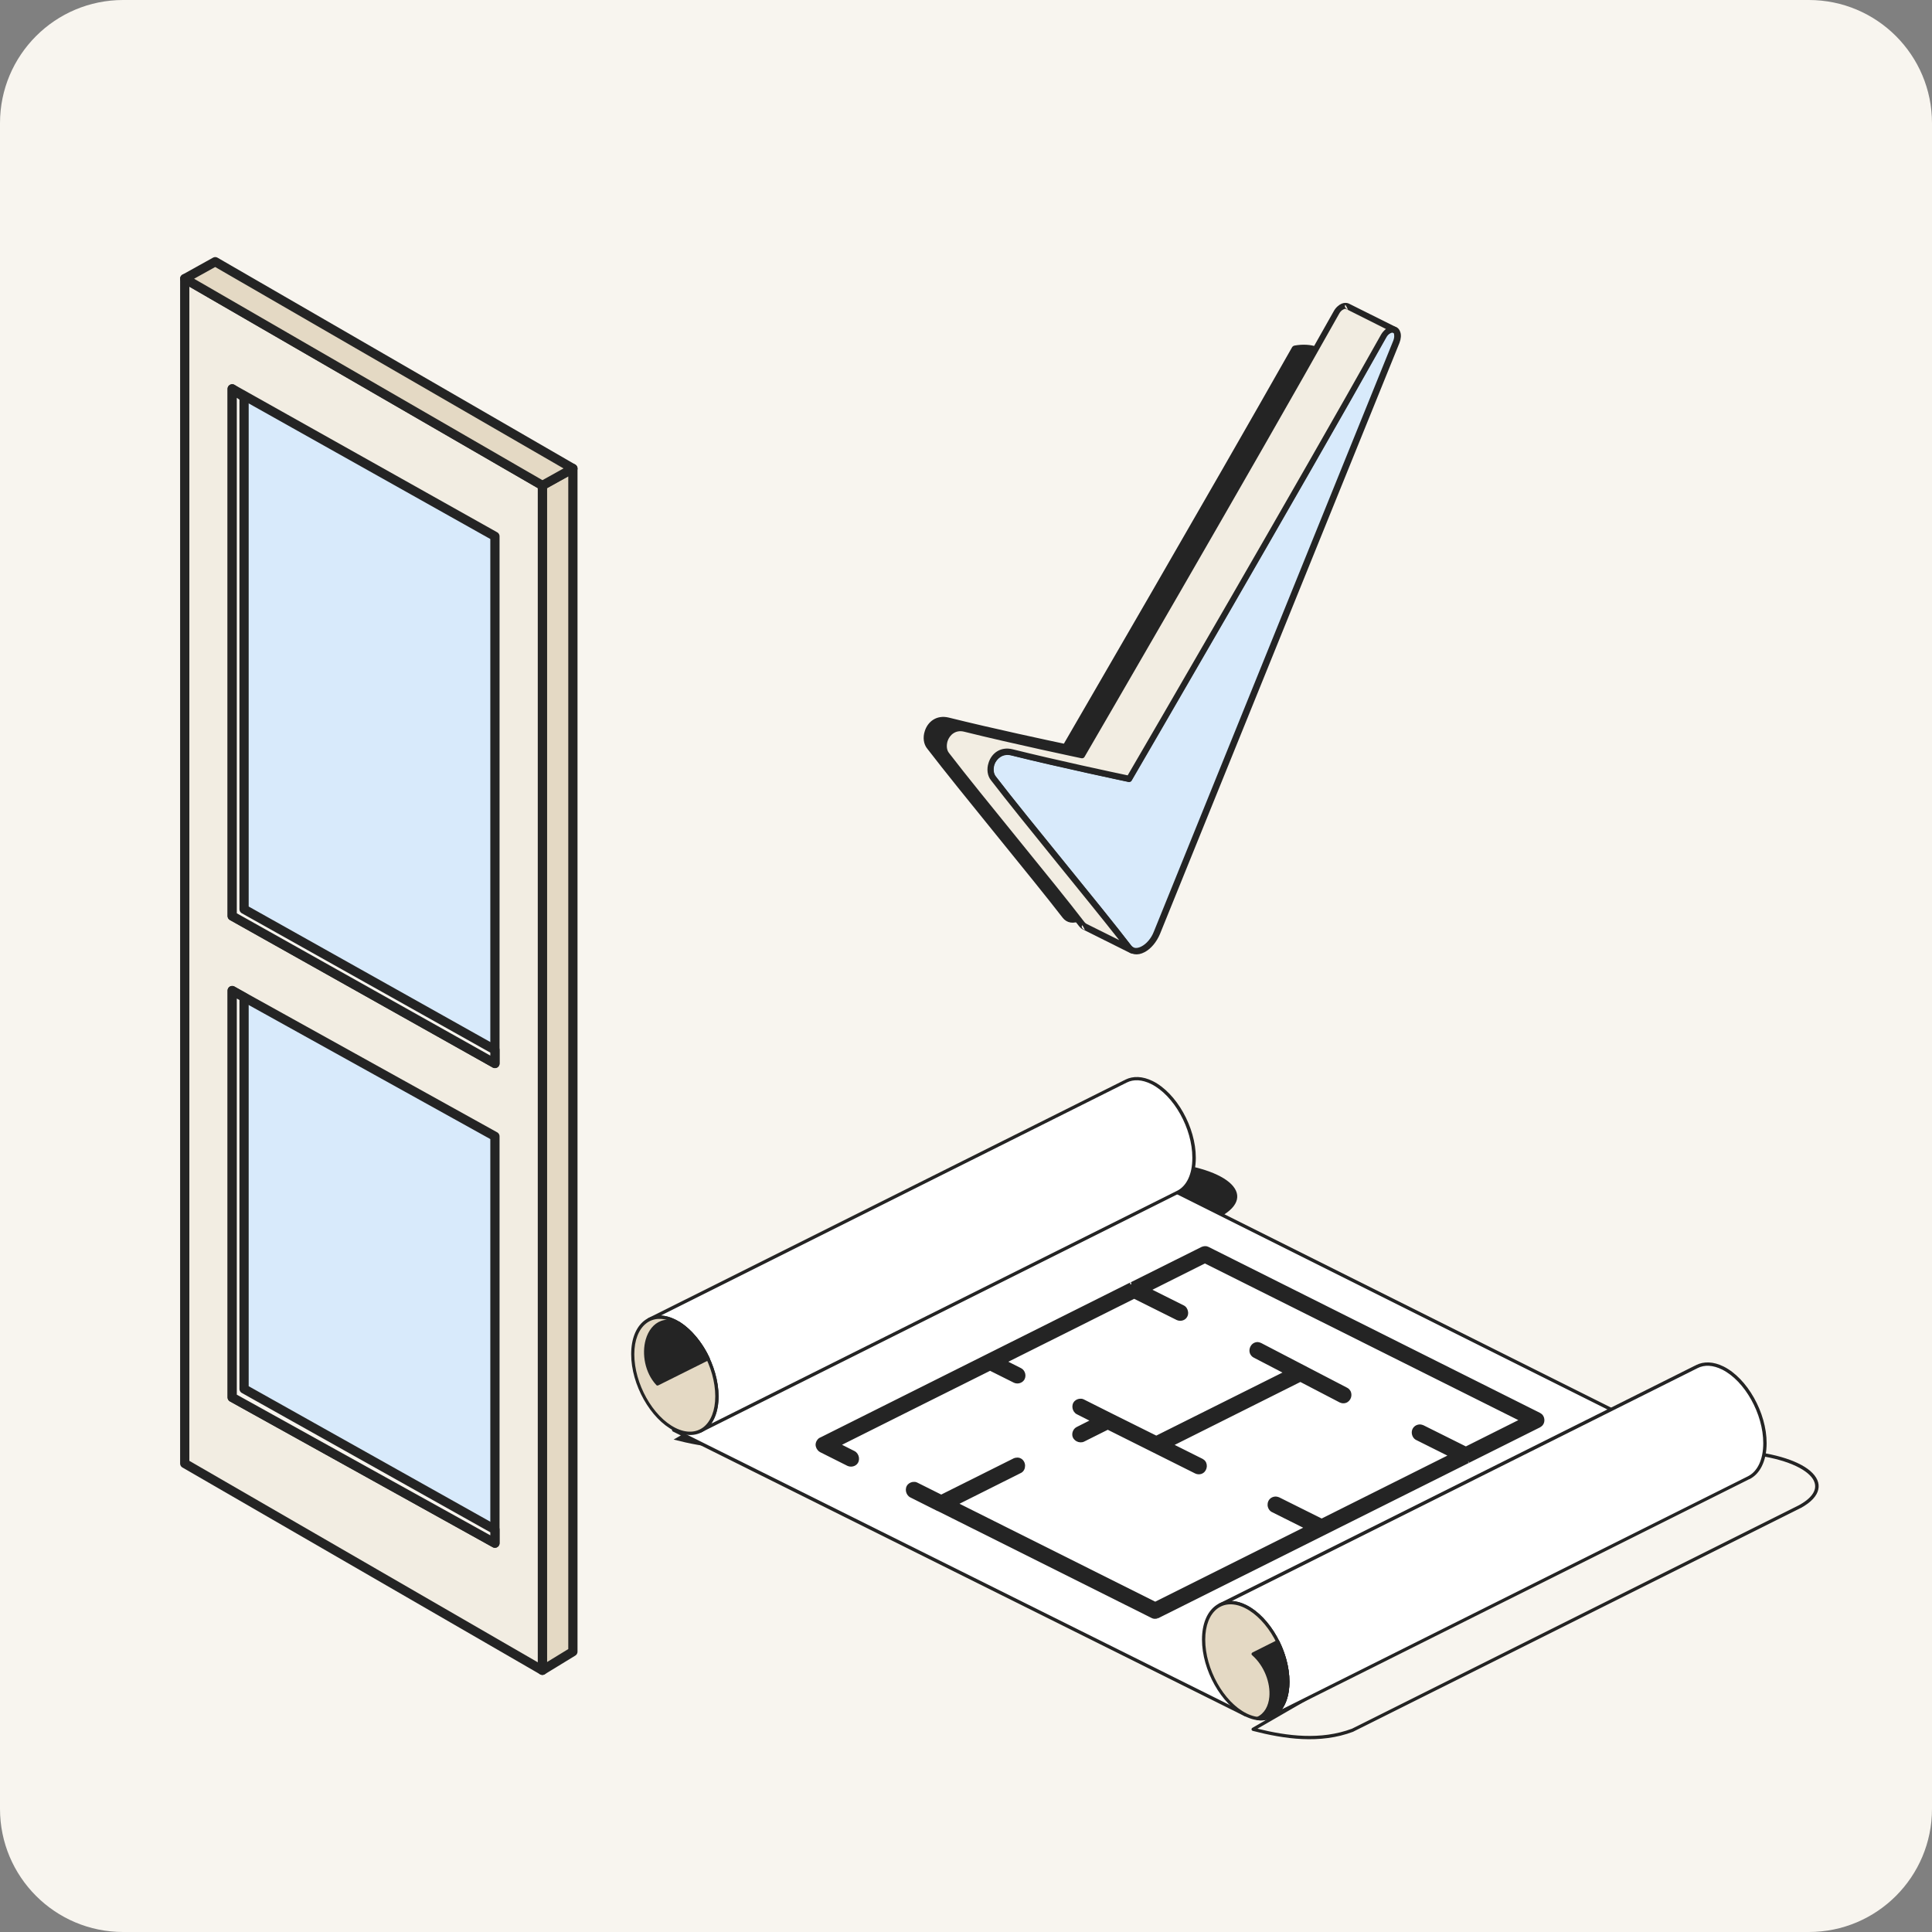
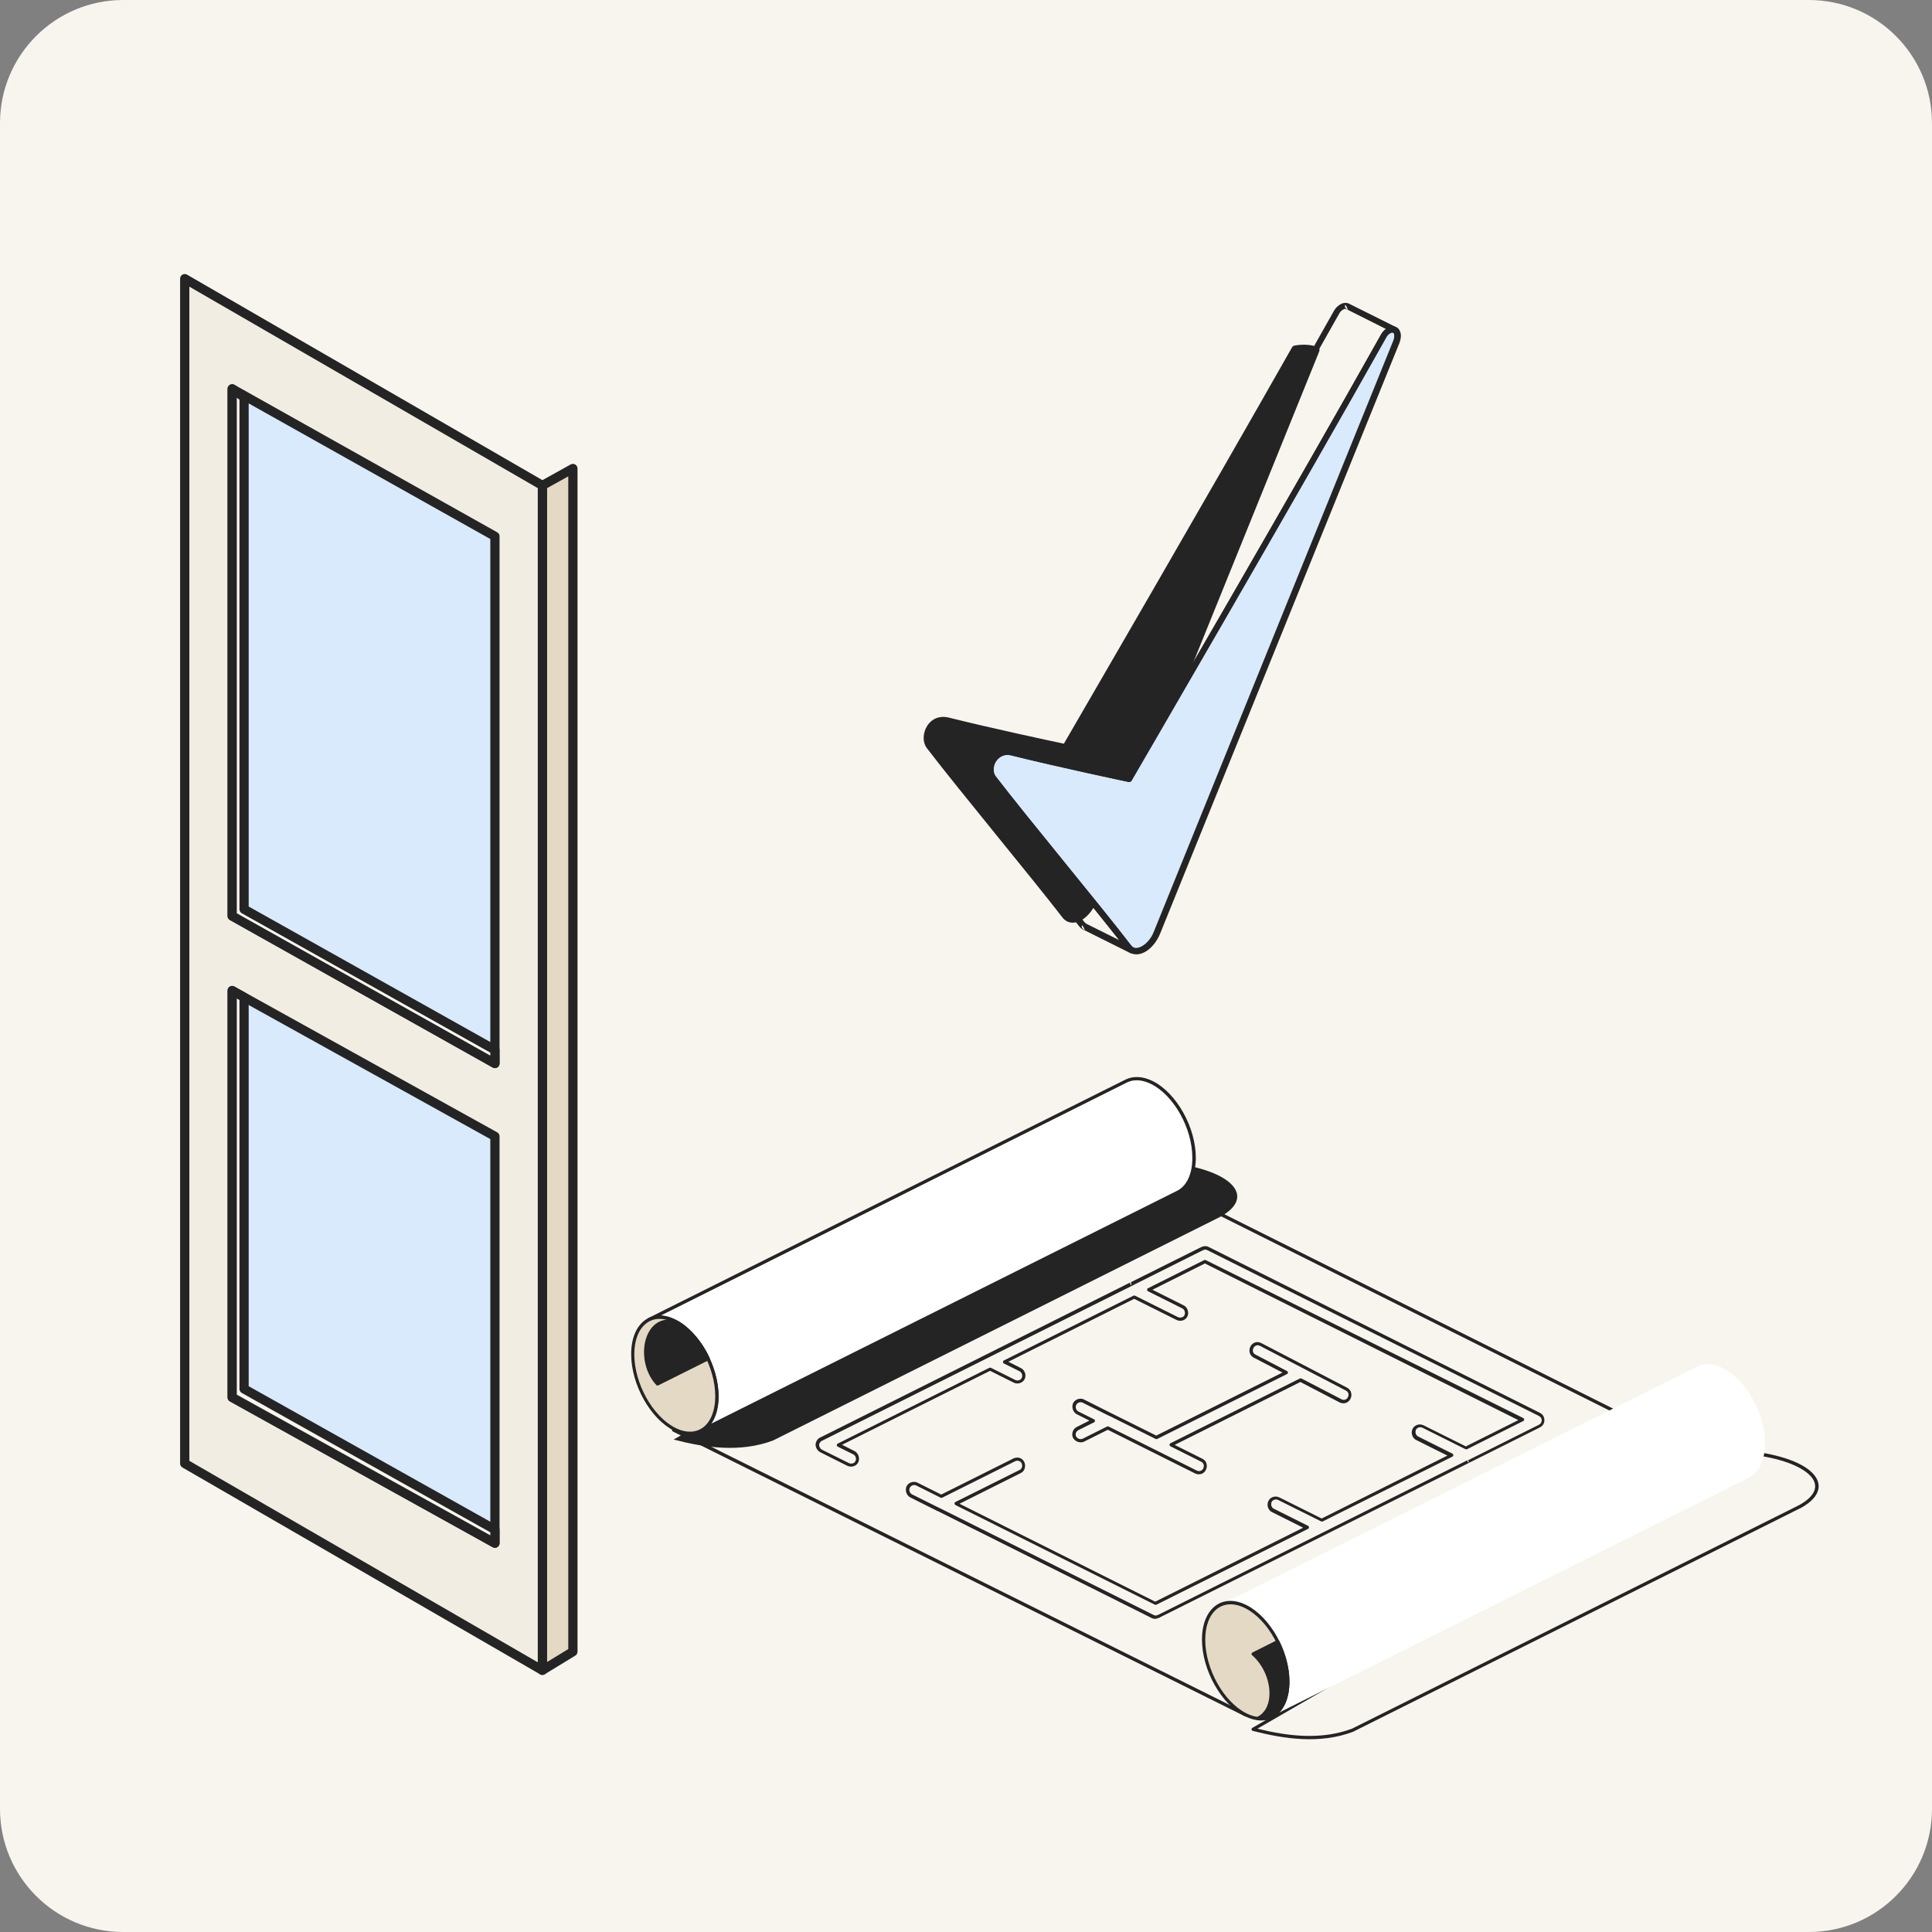
<svg xmlns="http://www.w3.org/2000/svg" width="251" height="251" viewBox="0 0 251 251" fill="none">
  <rect x="0" y="0" width="251" height="251" fill="#808080" stroke="none" />
  <path d="M0 16C0 7.163 7.163 0 16 0H235C243.837 0 251 7.163 251 16V235C251 243.837 243.837 251 235 251H16C7.163 251 0 243.837 0 235V16Z" fill="#F8F5EF" />
  <path d="M74.429 60.867L70.466 63.069V217L74.429 214.578V60.867Z" fill="#E4D9C4" stroke="#242424" stroke-width="1.2" stroke-linejoin="round" />
  <path d="M70.466 63.069L24 36.202V190.133L70.466 217V63.069Z" fill="#F2EDE2" stroke="#242424" stroke-width="1.2" stroke-linejoin="round" />
  <path d="M64.3 69.676L30.166 50.518V119.005L64.3 138.164V69.676Z" fill="#D8EAFB" stroke="#242424" stroke-width="1.2" stroke-linejoin="round" />
  <path d="M31.708 51.619V118.124L64.3 136.402V138.164L30.166 119.005V50.518L31.708 51.619Z" fill="#F8F5EF" stroke="#242424" stroke-width="1.2" stroke-linejoin="round" />
  <path d="M64.3 147.632L30.166 128.693V181.545L64.3 200.484V147.632Z" fill="#D8EAFB" stroke="#242424" stroke-width="1.2" stroke-linejoin="round" />
  <path d="M31.708 129.574V180.444L64.3 198.722V200.484L30.166 181.545V128.693L31.708 129.574Z" fill="#F8F5EF" stroke="#242424" stroke-width="1.2" stroke-linejoin="round" />
-   <path d="M27.964 34L24 36.202L70.466 63.069L74.43 60.866L27.964 34Z" fill="#E4D9C4" stroke="#242424" stroke-width="1.2" stroke-linejoin="round" />
  <path fill-rule="evenodd" clip-rule="evenodd" d="M168.24 45.295C169.239 45.129 170.204 45.162 171.036 45.428L142.045 117.03C141.646 117.992 140.98 118.789 140.248 119.188C139.516 119.586 138.817 119.486 138.384 118.955C134.423 113.777 125.17 102.689 120.81 97.013C119.811 95.718 120.909 93.03 123.173 93.594C129.43 95.154 138.417 97.046 138.417 97.046C138.417 97.046 156.657 65.776 168.24 45.295Z" fill="#242424" />
  <path fill-rule="evenodd" clip-rule="evenodd" d="M168.173 44.897C168.04 44.93 167.94 44.997 167.874 45.096C156.89 64.482 139.981 93.561 138.217 96.615C136.62 96.283 128.864 94.624 123.272 93.229C121.641 92.831 120.51 93.794 120.144 94.989C119.877 95.785 119.977 96.682 120.477 97.279C124.837 102.956 134.057 114.043 138.051 119.221C138.583 119.918 139.482 120.084 140.414 119.586C141.246 119.155 141.978 118.259 142.411 117.23L171.402 45.627C171.435 45.528 171.435 45.395 171.402 45.295C171.369 45.196 171.269 45.096 171.136 45.063C170.27 44.764 169.272 44.698 168.173 44.897ZM168.506 45.694C169.205 45.594 169.871 45.594 170.47 45.727L141.679 116.898C141.346 117.761 140.714 118.491 140.048 118.823C139.515 119.089 139.016 119.089 138.717 118.69C134.756 113.512 125.503 102.424 121.142 96.748C120.809 96.35 120.776 95.752 120.943 95.188C121.209 94.391 121.941 93.694 123.073 93.96C129.33 95.52 138.317 97.412 138.317 97.412C138.484 97.445 138.683 97.379 138.75 97.213C138.783 97.279 156.923 66.142 168.506 45.694Z" fill="#242424" />
  <path fill-rule="evenodd" clip-rule="evenodd" d="M131.461 97.744C129.164 97.18 128.099 99.868 129.097 101.163C133.458 106.839 142.677 117.927 146.672 123.105C147.071 123.636 147.77 123.736 148.536 123.337C149.268 122.939 149.967 122.142 150.333 121.18C155.825 107.603 172.734 65.876 181.454 44.366C181.72 43.669 181.621 43.005 181.188 42.839C180.755 42.673 180.156 43.038 179.79 43.669C168.739 63.353 146.705 101.196 146.705 101.196C146.705 101.196 137.751 99.304 131.461 97.744Z" fill="#D8EAFB" />
  <path fill-rule="evenodd" clip-rule="evenodd" d="M131.56 97.345C129.93 96.947 128.798 97.909 128.432 99.105C128.165 99.901 128.265 100.797 128.765 101.395C133.125 107.071 142.345 118.159 146.339 123.337C146.871 124.034 147.77 124.2 148.702 123.702C149.534 123.271 150.266 122.374 150.699 121.345C156.191 107.768 173.1 66.042 181.82 44.531C182.02 44 182.053 43.502 181.92 43.137C181.82 42.805 181.621 42.573 181.321 42.473C181.055 42.374 180.755 42.374 180.422 42.507C180.056 42.672 179.657 43.005 179.39 43.502C168.906 62.224 148.436 97.412 146.472 100.764C144.908 100.399 137.152 98.739 131.56 97.345ZM131.361 98.142C137.618 99.702 146.605 101.594 146.605 101.594C146.772 101.627 146.971 101.561 147.038 101.395C147.038 101.395 169.072 63.519 180.089 43.867C180.223 43.602 180.422 43.403 180.622 43.303C180.755 43.237 180.855 43.17 180.988 43.237C181.088 43.27 181.121 43.37 181.121 43.502C181.155 43.702 181.121 43.967 181.021 44.233C172.301 65.776 155.392 107.503 149.9 121.047C149.567 121.91 148.935 122.64 148.269 122.972C147.737 123.237 147.238 123.237 146.938 122.839C142.977 117.661 133.724 106.573 129.364 100.897C129.031 100.499 128.998 99.901 129.164 99.337C129.497 98.573 130.262 97.876 131.361 98.142Z" fill="#242424" />
-   <path fill-rule="evenodd" clip-rule="evenodd" d="M147.104 123.437L140.98 120.383C140.814 120.317 140.68 120.184 140.547 120.018C136.586 114.839 127.333 103.752 122.973 98.076C121.974 96.781 123.073 94.092 125.336 94.656C131.594 96.217 140.581 98.109 140.581 98.109C140.581 98.109 162.615 60.266 173.632 40.581C173.998 39.917 174.597 39.552 175.03 39.752C175.063 39.752 175.097 39.785 175.13 39.818L181.188 42.839C181.188 42.839 181.155 42.839 181.155 42.806C180.722 42.639 180.123 43.005 179.757 43.635C168.739 63.353 146.705 101.196 146.705 101.196C146.705 101.196 137.718 99.304 131.461 97.744C129.164 97.179 128.099 99.868 129.097 101.163C133.458 106.839 142.677 117.926 146.672 123.105C146.805 123.271 146.938 123.37 147.104 123.437Z" fill="#F2EDE2" />
  <path fill-rule="evenodd" clip-rule="evenodd" d="M181.188 43.27C181.388 43.27 181.521 43.171 181.587 43.038C181.587 43.005 181.621 42.971 181.621 42.971C181.654 42.772 181.587 42.606 181.388 42.507L175.33 39.486C175.296 39.453 175.23 39.453 175.197 39.42C174.93 39.32 174.631 39.32 174.298 39.453C173.932 39.619 173.532 39.951 173.266 40.449C162.781 59.171 142.311 94.358 140.348 97.71C138.75 97.379 130.995 95.719 125.403 94.325C123.772 93.926 122.64 94.889 122.274 96.084C122.008 96.881 122.108 97.777 122.607 98.374C126.967 104.051 136.187 115.138 140.181 120.317C140.348 120.516 140.514 120.682 140.747 120.781L146.871 123.835C146.938 123.868 146.971 123.868 147.038 123.868H147.071C147.271 123.868 147.437 123.736 147.471 123.536V123.503C147.504 123.337 147.404 123.138 147.238 123.072C147.138 123.005 147.038 122.939 146.971 122.839C143.01 117.661 133.757 106.574 129.397 100.897C129.064 100.499 129.031 99.901 129.197 99.337C129.464 98.54 130.196 97.843 131.327 98.109C137.585 99.669 146.572 101.561 146.572 101.561C146.738 101.594 146.938 101.528 147.005 101.362C147.005 101.362 169.039 63.486 180.056 43.835C180.189 43.569 180.389 43.37 180.589 43.27C180.722 43.204 180.822 43.138 180.955 43.204C181.088 43.237 181.121 43.27 181.188 43.27ZM175.03 40.216L180.056 42.739C179.823 42.938 179.59 43.171 179.424 43.469C168.939 62.192 148.469 97.379 146.505 100.731C144.908 100.399 137.152 98.74 131.56 97.345C129.93 96.947 128.798 97.91 128.432 99.105C128.165 99.901 128.265 100.798 128.765 101.395C132.825 106.673 141.047 116.599 145.407 122.142L141.146 120.018C141.047 119.951 140.947 119.885 140.88 119.785C136.919 114.607 127.666 103.52 123.306 97.843C122.973 97.445 122.94 96.847 123.106 96.283C123.372 95.487 124.138 94.789 125.236 95.055C131.494 96.615 140.481 98.507 140.481 98.507C140.647 98.54 140.847 98.474 140.913 98.308C140.913 98.308 162.948 60.432 173.965 40.781C174.098 40.515 174.298 40.316 174.498 40.216C174.631 40.15 174.731 40.084 174.864 40.15H174.897C174.93 40.183 174.964 40.216 175.03 40.216ZM140.947 120.814C140.947 120.814 140.614 120.117 140.581 120.217C140.381 120.615 140.947 120.814 140.947 120.814ZM175.13 40.249C175.097 40.183 174.831 39.552 174.764 39.619C174.564 39.984 175.097 40.216 175.13 40.249Z" fill="#242424" />
  <path fill-rule="evenodd" clip-rule="evenodd" d="M162.701 224.48C162.625 224.525 162.58 224.616 162.595 224.691C162.61 224.782 162.67 224.842 162.761 224.873C166.81 225.915 171.464 226.625 175.816 224.978C175.816 224.978 175.831 224.978 175.831 224.963L233.927 195.922C233.927 195.922 233.927 195.922 233.943 195.922C235.318 195.167 236.043 194.336 236.224 193.52C236.421 192.674 236.043 191.843 235.166 191.087C233.535 189.697 230.044 188.594 225.285 188.353C225.239 188.353 225.209 188.368 225.164 188.383L162.701 224.48ZM163.365 224.585L225.3 188.791C229.893 189.032 233.278 190.075 234.864 191.42C235.605 192.039 235.937 192.734 235.786 193.429C235.62 194.155 234.955 194.865 233.731 195.545C233.731 195.545 176.511 224.147 175.65 224.585C171.57 226.112 167.218 225.537 163.365 224.585Z" fill="#242424" />
  <path fill-rule="evenodd" clip-rule="evenodd" d="M87.515 187.023C91.519 188.065 96.143 188.76 100.434 187.144L158.53 158.088C163.713 155.232 159.346 151.394 149.963 150.926L87.515 187.023Z" fill="#242424" />
-   <path fill-rule="evenodd" clip-rule="evenodd" d="M87.515 185.769L161.839 222.788L225.239 191.088L149.54 153.238L87.515 185.769Z" fill="white" />
  <path fill-rule="evenodd" clip-rule="evenodd" d="M87.424 185.587C87.349 185.618 87.303 185.693 87.303 185.784C87.303 185.859 87.349 185.935 87.424 185.98L161.749 222.984C161.809 223.014 161.885 223.014 161.945 222.984L225.345 191.284C225.421 191.254 225.466 191.178 225.466 191.087C225.466 191.012 225.421 190.936 225.345 190.891L149.646 153.041C149.585 153.011 149.51 153.011 149.449 153.041L87.424 185.587ZM87.999 185.769L149.555 153.479L224.771 191.087L161.839 222.546L87.999 185.769Z" fill="#242424" />
-   <path fill-rule="evenodd" clip-rule="evenodd" d="M147.062 166.761C147.077 166.746 147.077 166.746 147.092 166.746L156.173 162.213C156.355 162.152 156.355 162.152 156.551 162.122C156.611 162.137 156.687 162.137 156.747 162.152L156.929 162.213L200.021 183.759C200.188 183.88 200.248 183.895 200.369 184.076C200.535 184.333 200.535 184.696 200.369 184.968C200.263 185.149 200.203 185.164 200.021 185.285L190.835 189.878L150.492 210.02H150.477C150.417 210.05 150.341 210.08 150.265 210.095C150.22 210.11 150.175 210.11 150.114 210.11C150.054 210.11 150.009 210.11 149.963 210.095C149.903 210.08 149.842 210.065 149.797 210.035C149.782 210.035 149.767 210.02 149.752 210.02L121.95 196.119L118.399 194.336C117.931 194.094 117.78 193.384 118.173 192.991C118.339 192.81 118.596 192.719 118.822 192.734C118.928 192.749 118.943 192.749 118.988 192.764C119.034 192.78 119.049 192.78 119.155 192.825L122.328 194.411L131.817 189.667C131.953 189.607 132.104 189.576 132.255 189.576C132.466 189.591 132.527 189.637 132.632 189.697C133.131 189.999 133.161 190.83 132.632 191.148C132.617 191.163 132.602 191.163 132.587 191.178L124.231 195.348L150.145 208.297L169.848 198.446L165.375 196.209C164.861 195.937 164.756 195.091 165.284 194.744C165.435 194.653 165.602 194.608 165.783 194.608C165.904 194.623 166.01 194.653 166.131 194.698L171.706 197.524L188.553 189.108L184.081 186.872C183.567 186.6 183.461 185.754 183.99 185.406C184.141 185.315 184.307 185.27 184.489 185.27C184.61 185.285 184.715 185.315 184.836 185.361L190.442 188.156L197.74 184.499L156.551 163.905L149.253 167.562L153.726 169.798C154.209 170.055 154.33 170.81 153.922 171.173C153.665 171.399 153.287 171.445 152.97 171.309L147.364 168.513L130.532 176.93L132.572 177.942C133.025 178.184 133.176 178.833 132.844 179.241C132.602 179.528 132.164 179.619 131.817 179.468L128.643 177.881L108.941 187.733L110.98 188.745C111.464 189.002 111.585 189.727 111.192 190.12C110.935 190.362 110.542 190.407 110.225 190.271L106.674 188.488C106.568 188.428 106.478 188.352 106.417 188.262C106.251 188.065 106.175 187.793 106.236 187.521C106.266 187.416 106.311 187.325 106.372 187.249C106.447 187.144 106.538 187.038 106.674 186.977C106.674 186.977 106.674 186.977 106.689 186.977L147.017 166.821C147.002 166.776 147.032 166.761 147.062 166.761ZM167.098 178.335L162.973 176.189C162.776 176.083 162.731 176.023 162.655 175.917C162.353 175.464 162.64 174.708 163.214 174.603C163.335 174.588 163.35 174.588 163.396 174.588C163.517 174.603 163.637 174.633 163.743 174.678L174.924 180.495C175.121 180.601 175.166 180.662 175.242 180.767C175.529 181.206 175.302 181.885 174.788 182.052C174.577 182.112 174.35 182.097 174.139 181.991L168.926 179.287L152.109 187.703L156.128 189.712C156.309 189.803 156.339 189.863 156.415 189.939C156.747 190.347 156.566 191.072 156.037 191.269C155.826 191.344 155.584 191.329 155.372 191.223L143.904 185.497L140.731 187.083C140.233 187.31 139.583 186.993 139.507 186.418C139.462 186.071 139.658 185.723 139.976 185.557L142.016 184.545L139.976 183.532C139.507 183.291 139.356 182.581 139.749 182.188C139.915 182.006 140.157 181.916 140.399 181.931C140.505 181.946 140.52 181.946 140.565 181.961C140.61 181.976 140.625 181.976 140.731 182.021L144.282 183.789L150.22 186.751L167.098 178.335Z" fill="#242424" />
  <path fill-rule="evenodd" clip-rule="evenodd" d="M146.956 166.563C146.941 166.579 146.911 166.579 146.896 166.594C146.881 166.594 146.881 166.609 146.866 166.609C146.79 166.654 146.76 166.745 146.775 166.835C146.79 166.926 146.881 167.002 146.987 167.002C146.881 167.002 146.805 166.926 146.775 166.835C146.745 166.745 146.805 166.639 146.881 166.594L106.553 186.765H106.538C106.372 186.841 106.251 186.961 106.16 187.097C106.085 187.203 106.024 187.309 105.994 187.445C105.904 187.777 106.009 188.11 106.206 188.367C106.296 188.488 106.402 188.578 106.538 188.654L110.089 190.437C110.482 190.618 110.98 190.558 111.298 190.255C111.811 189.772 111.645 188.865 111.041 188.533L109.394 187.702C112.023 186.387 127.269 178.757 128.628 178.092L131.711 179.633C132.149 179.845 132.693 179.724 132.995 179.361C133.418 178.848 133.222 178.032 132.648 177.745L131.001 176.914L147.349 168.739L152.864 171.489C153.257 171.67 153.741 171.61 154.043 171.323C154.3 171.081 154.405 170.734 154.345 170.401C154.3 170.069 154.103 169.752 153.801 169.6L149.722 167.561L156.536 164.146L197.256 184.499L190.442 187.913L184.927 185.163C184.791 185.103 184.655 185.073 184.504 185.058C184.504 185.058 184.504 185.058 184.489 185.058C184.262 185.058 184.051 185.118 183.869 185.239C183.537 185.466 183.386 185.828 183.416 186.191C183.446 186.553 183.643 186.901 183.96 187.067L188.04 189.107L171.706 197.281L166.191 194.531C166.055 194.471 165.919 194.441 165.768 194.426C165.768 194.426 165.768 194.426 165.753 194.426C165.526 194.426 165.315 194.486 165.133 194.607C164.801 194.834 164.665 195.196 164.68 195.559C164.71 195.921 164.907 196.269 165.224 196.435L169.304 198.475L150.084 208.085L124.655 195.362L132.617 191.373C132.632 191.358 132.648 191.358 132.678 191.343C133.025 191.147 133.176 190.784 133.176 190.422C133.176 190.059 132.995 189.711 132.693 189.515C132.557 189.439 132.481 189.394 132.225 189.364H132.209C132.028 189.364 131.847 189.394 131.681 189.47L122.282 194.169L119.2 192.628C119.079 192.567 119.064 192.567 119.004 192.552C118.943 192.537 118.928 192.522 118.792 192.522C118.792 192.522 118.792 192.522 118.777 192.522C118.475 192.507 118.173 192.628 117.961 192.839C117.478 193.338 117.659 194.214 118.248 194.531L121.799 196.314C121.829 196.329 121.859 196.329 121.89 196.329C121.859 196.329 121.829 196.314 121.799 196.299L149.601 210.2C149.616 210.2 149.616 210.215 149.631 210.215C149.646 210.215 149.661 210.23 149.661 210.23C149.722 210.261 149.797 210.276 149.858 210.291C149.918 210.306 149.978 210.321 150.069 210.306C150.145 210.306 150.205 210.306 150.265 210.291C150.341 210.276 150.432 210.245 150.507 210.215C150.522 210.215 150.522 210.215 150.537 210.2L190.865 190.044L200.052 185.45C200.067 185.45 200.067 185.435 200.082 185.435C200.278 185.299 200.354 185.269 200.49 185.058C200.701 184.725 200.686 184.272 200.49 183.94C200.354 183.728 200.294 183.698 200.082 183.562C200.067 183.562 200.067 183.547 200.052 183.547L157.019 162C157.019 162 157.004 162 156.989 161.985L156.808 161.925C156.793 161.925 156.778 161.91 156.763 161.91C156.702 161.91 156.627 161.895 156.566 161.895C156.551 161.895 156.536 161.895 156.521 161.895C156.309 161.925 156.294 161.925 156.098 162C156.083 162 156.083 162 156.068 162.015L146.987 166.548C146.987 166.548 146.972 166.548 146.956 166.563ZM190.744 189.711C190.79 189.802 190.82 190.029 190.835 190.059L190.744 189.711L190.729 189.666L150.417 209.822H150.401C150.311 209.868 150.265 209.973 150.296 210.064C150.311 210.155 150.401 210.215 150.492 210.23C150.386 210.23 150.311 210.155 150.281 210.064C150.265 209.973 150.311 209.868 150.401 209.822C150.356 209.853 150.296 209.868 150.25 209.868H150.235C150.205 209.868 150.175 209.883 150.145 209.883C150.145 209.883 150.145 209.883 150.129 209.883C150.084 209.883 150.054 209.883 150.024 209.868C150.024 209.868 150.024 209.868 150.009 209.868C149.963 209.853 149.918 209.837 149.888 209.822C149.888 209.822 149.873 209.822 149.873 209.807C149.857 209.807 149.842 209.792 149.827 209.792L122.041 195.906H122.026L118.475 194.139C118.127 193.957 118.006 193.428 118.309 193.126C118.429 192.99 118.611 192.93 118.792 192.93C118.868 192.93 118.883 192.945 118.913 192.945C118.943 192.96 118.958 192.96 119.034 192.99L122.207 194.577C122.267 194.607 122.343 194.607 122.403 194.577L131.892 189.832C131.998 189.787 132.104 189.757 132.225 189.772C132.376 189.787 132.421 189.817 132.512 189.862C132.693 189.968 132.784 190.18 132.799 190.406C132.799 190.618 132.708 190.845 132.512 190.95C132.497 190.95 132.481 190.965 132.481 190.965L124.126 195.136C124.05 195.166 124.005 195.242 124.005 195.332C124.005 195.408 124.05 195.483 124.126 195.529L150.039 208.478C150.099 208.508 150.175 208.508 150.235 208.478L169.938 198.626C170.014 198.596 170.059 198.52 170.059 198.43C170.059 198.354 170.014 198.279 169.938 198.233L165.466 195.997C165.269 195.891 165.164 195.68 165.148 195.468C165.133 195.257 165.209 195.03 165.405 194.909C165.511 194.834 165.647 194.803 165.783 194.803C165.874 194.803 165.964 194.834 166.04 194.864L171.646 197.659C171.706 197.689 171.782 197.689 171.842 197.659L188.689 189.243C188.765 189.213 188.81 189.137 188.81 189.047C188.81 188.956 188.765 188.895 188.689 188.85L184.217 186.614C184.02 186.508 183.915 186.297 183.9 186.085C183.884 185.874 183.96 185.647 184.156 185.526C184.262 185.45 184.398 185.42 184.534 185.42C184.625 185.42 184.715 185.45 184.791 185.481L190.397 188.276C190.457 188.306 190.533 188.306 190.593 188.276L197.891 184.619C197.967 184.589 198.012 184.514 198.012 184.423C198.012 184.347 197.967 184.272 197.891 184.227L156.642 163.708C156.581 163.677 156.506 163.677 156.445 163.708L149.147 167.364C149.072 167.394 149.026 167.47 149.026 167.561C149.026 167.636 149.072 167.712 149.147 167.757L153.62 169.993C153.801 170.084 153.907 170.28 153.937 170.477C153.967 170.673 153.922 170.885 153.771 171.021C153.59 171.187 153.287 171.232 153.061 171.127L147.455 168.331C147.395 168.301 147.319 168.301 147.259 168.331L130.426 176.747C130.351 176.778 130.306 176.853 130.306 176.944C130.306 177.019 130.351 177.095 130.426 177.14L132.466 178.153C132.799 178.334 132.92 178.817 132.678 179.12C132.497 179.346 132.164 179.407 131.907 179.286L128.734 177.699C128.674 177.669 128.598 177.669 128.538 177.699L108.835 187.551C108.759 187.581 108.714 187.656 108.714 187.747C108.714 187.838 108.759 187.898 108.835 187.944L110.875 188.956C111.237 189.152 111.328 189.696 111.026 189.983C110.844 190.165 110.542 190.195 110.3 190.089L106.75 188.321C106.674 188.276 106.614 188.231 106.568 188.155C106.568 188.155 106.568 188.155 106.568 188.14C106.447 187.989 106.387 187.792 106.432 187.596C106.447 187.52 106.493 187.46 106.538 187.4L106.553 187.385C106.599 187.309 106.674 187.233 106.765 187.188H106.78L147.092 167.032H147.108C147.123 167.017 147.153 167.017 147.168 167.002C147.183 167.002 147.198 166.986 147.213 166.971C147.213 166.971 147.228 166.971 147.228 166.956L156.279 162.423C156.415 162.378 156.43 162.363 156.566 162.348L156.717 162.363L156.868 162.423C156.868 162.423 199.085 183.532 199.931 183.955C200.052 184.045 200.112 184.06 200.203 184.196C200.324 184.393 200.324 184.665 200.203 184.861C200.112 184.997 200.067 185.012 199.931 185.103L190.759 189.696L190.744 189.711ZM150.553 210.215C150.537 210.215 150.522 210.215 150.507 210.23H150.477C150.507 210.23 150.537 210.23 150.553 210.215ZM144.388 183.607L140.837 181.824C140.716 181.764 140.701 181.764 140.641 181.749C140.58 181.733 140.565 181.718 140.429 181.718C140.429 181.718 140.429 181.718 140.414 181.718C140.112 181.703 139.81 181.824 139.598 182.036C139.115 182.534 139.296 183.411 139.885 183.728L141.532 184.559L139.885 185.39C139.492 185.586 139.266 186.04 139.311 186.463C139.387 187.173 140.218 187.581 140.837 187.294L143.919 185.753L155.282 191.434C155.539 191.555 155.841 191.57 156.098 191.479C156.43 191.358 156.657 191.086 156.747 190.754C156.838 190.437 156.778 190.074 156.581 189.817C156.491 189.711 156.445 189.651 156.234 189.53L152.607 187.717L168.941 179.543L174.048 182.202C174.305 182.323 174.592 182.353 174.849 182.262C175.166 182.157 175.408 181.9 175.514 181.582C175.619 181.28 175.589 180.918 175.408 180.646C175.317 180.51 175.257 180.434 175.03 180.298L163.849 174.481C163.713 174.42 163.577 174.375 163.426 174.36H163.411C163.366 174.36 163.335 174.345 163.199 174.375C162.837 174.436 162.55 174.692 162.414 175.025C162.278 175.342 162.293 175.735 162.489 176.022C162.58 176.158 162.64 176.234 162.867 176.37L166.614 178.319L150.22 186.508L144.388 183.607ZM144.282 184L144.206 183.985L150.145 186.946C150.205 186.977 150.281 186.977 150.341 186.946L167.203 178.515C167.279 178.485 167.324 178.409 167.324 178.319C167.324 178.243 167.279 178.168 167.203 178.122L163.094 175.977C162.942 175.901 162.912 175.856 162.852 175.765C162.731 175.599 162.746 175.372 162.822 175.176C162.897 174.979 163.063 174.828 163.275 174.783C163.35 174.768 163.381 174.768 163.411 174.768C163.502 174.783 163.592 174.798 163.683 174.844L174.864 180.661C175.015 180.751 175.045 180.782 175.106 180.872C175.211 181.038 175.227 181.235 175.151 181.431C175.091 181.613 174.955 181.779 174.773 181.839C174.622 181.885 174.441 181.869 174.29 181.794L169.077 179.089C169.017 179.059 168.941 179.059 168.881 179.089L152.064 187.505C151.988 187.536 151.943 187.611 151.943 187.702C151.943 187.777 151.988 187.853 152.064 187.898L156.068 189.908C156.204 189.983 156.234 190.014 156.279 190.089C156.4 190.24 156.43 190.452 156.37 190.648C156.324 190.845 156.188 191.011 155.992 191.086C155.826 191.147 155.66 191.132 155.493 191.056L144.025 185.33C143.965 185.299 143.889 185.299 143.829 185.33L140.656 186.916C140.293 187.082 139.794 186.841 139.749 186.433C139.719 186.176 139.87 185.919 140.097 185.798L142.136 184.786C142.212 184.755 142.257 184.68 142.257 184.589C142.257 184.514 142.212 184.438 142.136 184.393L140.097 183.38C139.749 183.199 139.628 182.67 139.93 182.368C140.051 182.232 140.233 182.172 140.414 182.172C140.49 182.172 140.505 182.187 140.535 182.187C140.565 182.202 140.58 182.202 140.656 182.232L144.206 184L144.297 184.015L144.282 184ZM190.744 189.696L190.835 190.059C190.82 190.044 190.502 189.817 190.714 189.666C190.714 189.666 190.729 189.681 190.744 189.696ZM147.047 166.986C147.032 166.986 147.002 167.002 146.972 167.002C147.002 167.002 147.017 167.002 147.047 166.986ZM146.972 167.002C146.972 166.956 146.972 166.563 146.911 166.579H146.896C146.881 166.579 146.881 166.594 146.866 166.594C146.715 166.715 146.941 166.971 146.972 167.002Z" fill="#242424" />
  <path fill-rule="evenodd" clip-rule="evenodd" d="M91.02 185.888L153.015 154.898C154.3 154.249 155.131 152.662 155.131 150.411C155.131 146.528 152.683 142.161 149.661 140.65C148.392 140.015 147.228 139.985 146.307 140.454L84.312 171.443C85.234 170.975 86.397 171.005 87.666 171.64C90.688 173.151 93.136 177.518 93.136 181.401C93.136 183.652 92.305 185.254 91.02 185.888Z" fill="white" />
  <path fill-rule="evenodd" clip-rule="evenodd" d="M91.005 186.117C90.93 186.117 90.854 186.071 90.824 185.996C90.824 185.981 90.809 185.966 90.809 185.951C90.779 185.86 90.839 185.754 90.915 185.709C92.139 185.089 92.909 183.563 92.909 181.403C92.909 177.595 90.522 173.319 87.561 171.838C86.367 171.249 85.279 171.204 84.403 171.642C84.372 171.657 84.342 171.657 84.312 171.657H84.297C84.221 171.657 84.146 171.611 84.115 171.536C84.115 171.521 84.1 171.506 84.1 171.491C84.07 171.4 84.131 171.294 84.206 171.249L146.216 140.259C146.125 140.304 146.08 140.41 146.11 140.501C146.08 140.41 146.141 140.304 146.216 140.259C147.198 139.775 148.422 139.791 149.767 140.455C152.849 141.997 155.357 146.454 155.357 150.413C155.357 152.77 154.466 154.432 153.121 155.097L153.031 155.112L153.121 155.082L91.111 186.087C91.081 186.102 91.051 186.117 91.005 186.117ZM152.925 154.704L92.38 184.968C92.985 184.107 93.347 182.898 93.347 181.403C93.347 177.444 90.839 172.986 87.757 171.445C87.092 171.113 86.442 170.932 85.838 170.916L146.397 140.637C147.274 140.198 148.362 140.244 149.555 140.833C152.517 142.314 154.904 146.605 154.904 150.398C154.919 152.558 154.149 154.099 152.925 154.704Z" fill="#242424" />
  <path fill-rule="evenodd" clip-rule="evenodd" d="M87.666 171.642C84.644 170.131 82.197 172.065 82.197 175.933C82.197 179.816 84.644 184.183 87.666 185.694C90.688 187.205 93.136 185.271 93.136 181.403C93.136 177.52 90.688 173.153 87.666 171.642Z" fill="#E4D9C4" />
  <path fill-rule="evenodd" clip-rule="evenodd" d="M87.772 171.445C86.17 170.644 84.735 170.765 83.677 171.596C82.65 172.412 82 173.908 82 175.932C82 179.891 84.508 184.349 87.591 185.89C89.192 186.691 90.643 186.57 91.685 185.739C92.713 184.923 93.362 183.427 93.362 181.402C93.347 177.443 90.839 172.986 87.772 171.445ZM87.576 171.838C90.537 173.319 92.924 177.61 92.924 181.402C92.924 183.261 92.35 184.651 91.398 185.406C90.461 186.132 89.177 186.222 87.757 185.512C84.795 184.031 82.408 179.74 82.408 175.948C82.408 174.089 82.982 172.699 83.934 171.944C84.871 171.203 86.155 171.128 87.576 171.838Z" fill="#242424" />
  <path fill-rule="evenodd" clip-rule="evenodd" d="M88.195 171.928C83.813 170.266 82.559 176.733 85.415 179.785L91.987 176.506C91.262 174.905 89.948 173.061 88.195 171.928Z" fill="#242424" />
  <path fill-rule="evenodd" clip-rule="evenodd" d="M88.316 171.747C88.301 171.732 88.286 171.732 88.27 171.732C87.334 171.369 86.533 171.369 85.883 171.611C84.901 171.974 84.221 172.88 83.889 174.028C83.36 175.887 83.783 178.35 85.264 179.936C85.324 180.012 85.43 180.027 85.521 179.982L92.093 176.703C92.199 176.657 92.244 176.522 92.199 176.431C91.459 174.784 90.099 172.91 88.316 171.747ZM88.089 172.125C89.736 173.197 90.99 174.89 91.7 176.416L85.46 179.528C84.176 178.048 83.828 175.826 84.297 174.149C84.584 173.152 85.158 172.336 86.019 172.019C86.593 171.807 87.288 171.822 88.089 172.125Z" fill="#242424" />
  <path fill-rule="evenodd" clip-rule="evenodd" d="M165.194 222.984L227.189 191.994C228.473 191.344 229.304 189.758 229.304 187.507C229.304 183.623 226.856 179.257 223.834 177.746C222.565 177.111 221.402 177.081 220.48 177.549L158.485 208.524C159.407 208.056 160.57 208.086 161.839 208.72C164.861 210.231 167.309 214.598 167.309 218.481C167.309 220.748 166.478 222.334 165.194 222.984Z" fill="white" />
-   <path fill-rule="evenodd" clip-rule="evenodd" d="M165.179 223.195C165.103 223.195 165.028 223.15 164.997 223.074C164.997 223.059 164.982 223.044 164.982 223.029C164.952 222.938 165.012 222.832 165.088 222.787C166.312 222.167 167.083 220.641 167.083 218.481C167.083 214.673 164.695 210.397 161.734 208.916C160.54 208.327 159.452 208.282 158.576 208.72C158.546 208.735 158.515 208.735 158.485 208.735H158.47C158.394 208.735 158.319 208.69 158.289 208.614C158.289 208.599 158.274 208.584 158.274 208.569C158.243 208.478 158.304 208.372 158.379 208.327L220.374 177.337C220.284 177.382 220.238 177.488 220.268 177.579C220.238 177.488 220.299 177.382 220.374 177.337C221.356 176.854 222.58 176.869 223.925 177.533C227.007 179.075 229.516 183.532 229.516 187.491C229.516 189.848 228.624 191.51 227.279 192.175L227.189 192.19L227.279 192.16L165.284 223.165C165.254 223.18 165.224 223.195 165.179 223.195ZM227.083 191.797L166.554 222.062C167.158 221.2 167.521 219.992 167.521 218.496C167.521 214.537 165.012 210.08 161.93 208.538C161.265 208.206 160.616 208.025 160.011 208.01L220.571 177.73C221.447 177.292 222.535 177.337 223.729 177.926C226.69 179.407 229.077 183.698 229.077 187.491C229.077 189.636 228.322 191.177 227.083 191.797Z" fill="#242424" />
  <path fill-rule="evenodd" clip-rule="evenodd" d="M161.839 222.787C164.861 224.298 167.309 222.364 167.309 218.496C167.309 214.613 164.861 210.246 161.839 208.735C158.817 207.224 156.37 209.158 156.37 213.026C156.37 216.894 158.817 221.276 161.839 222.787Z" fill="#E4D9C4" />
  <path fill-rule="evenodd" clip-rule="evenodd" d="M161.749 222.969C163.35 223.77 164.801 223.649 165.843 222.818C166.871 222.002 167.521 220.506 167.521 218.481C167.521 214.523 165.012 210.065 161.93 208.524C160.328 207.723 158.878 207.844 157.835 208.675C156.808 209.491 156.158 210.987 156.158 213.012C156.158 216.97 158.666 221.428 161.749 222.969ZM161.93 222.591C158.968 221.11 156.581 216.819 156.581 213.027C156.581 211.168 157.155 209.778 158.107 209.023C159.044 208.297 160.328 208.207 161.749 208.917C164.71 210.398 167.097 214.689 167.097 218.481C167.097 220.34 166.523 221.73 165.571 222.485C164.635 223.211 163.35 223.301 161.93 222.591Z" fill="#242424" />
  <path fill-rule="evenodd" clip-rule="evenodd" d="M165.995 213.269C166.81 214.9 167.309 216.744 167.309 218.481C167.309 221.67 165.647 223.543 163.381 223.256C166.04 222.047 165.556 217.258 162.806 214.855L165.995 213.269Z" fill="#242424" />
  <path fill-rule="evenodd" clip-rule="evenodd" d="M166.191 213.177C166.161 213.132 166.115 213.087 166.07 213.071C166.01 213.056 165.964 213.056 165.904 213.087L162.716 214.688C162.655 214.718 162.61 214.779 162.595 214.854C162.58 214.93 162.61 214.99 162.67 215.036C164.272 216.441 165.073 218.662 164.907 220.46C164.801 221.624 164.287 222.621 163.29 223.074C163.199 223.119 163.154 223.21 163.169 223.301C163.184 223.391 163.26 223.467 163.35 223.482C165.738 223.784 167.521 221.85 167.521 218.496C167.521 216.713 167.022 214.839 166.191 213.177ZM165.904 213.555C166.644 215.111 167.098 216.849 167.098 218.481C167.098 221.17 165.889 222.893 164.106 223.059C164.831 222.47 165.239 221.548 165.33 220.49C165.496 218.647 164.725 216.411 163.184 214.915L165.904 213.555Z" fill="#242424" />
</svg>